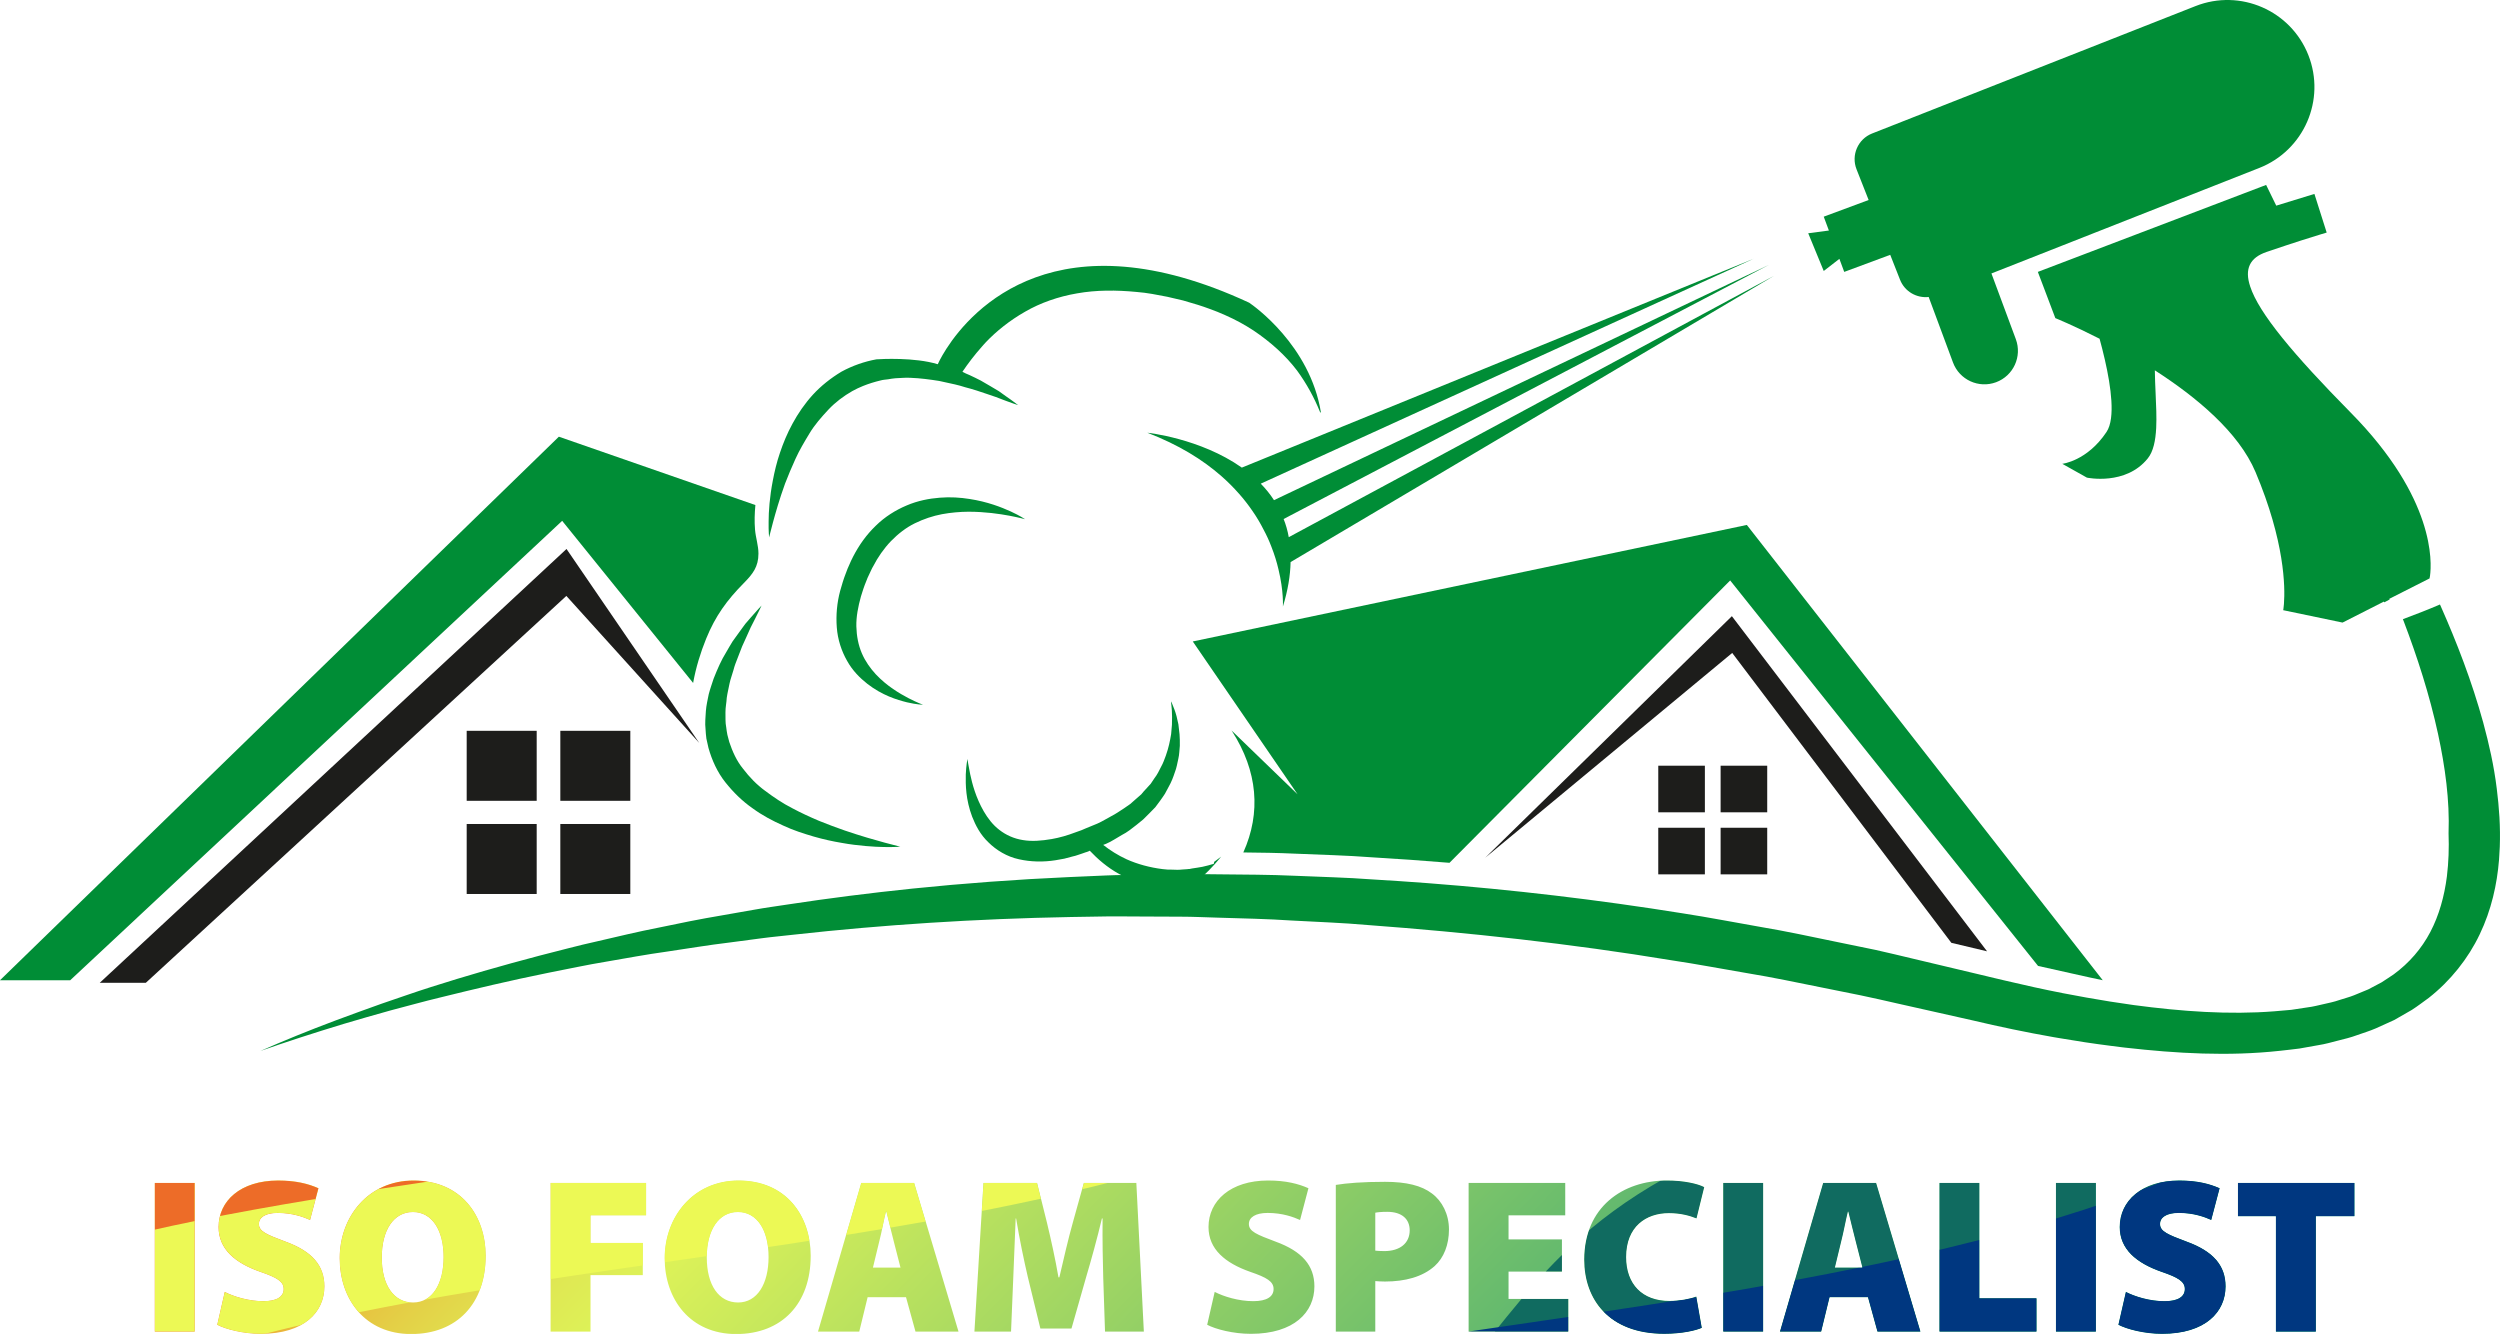
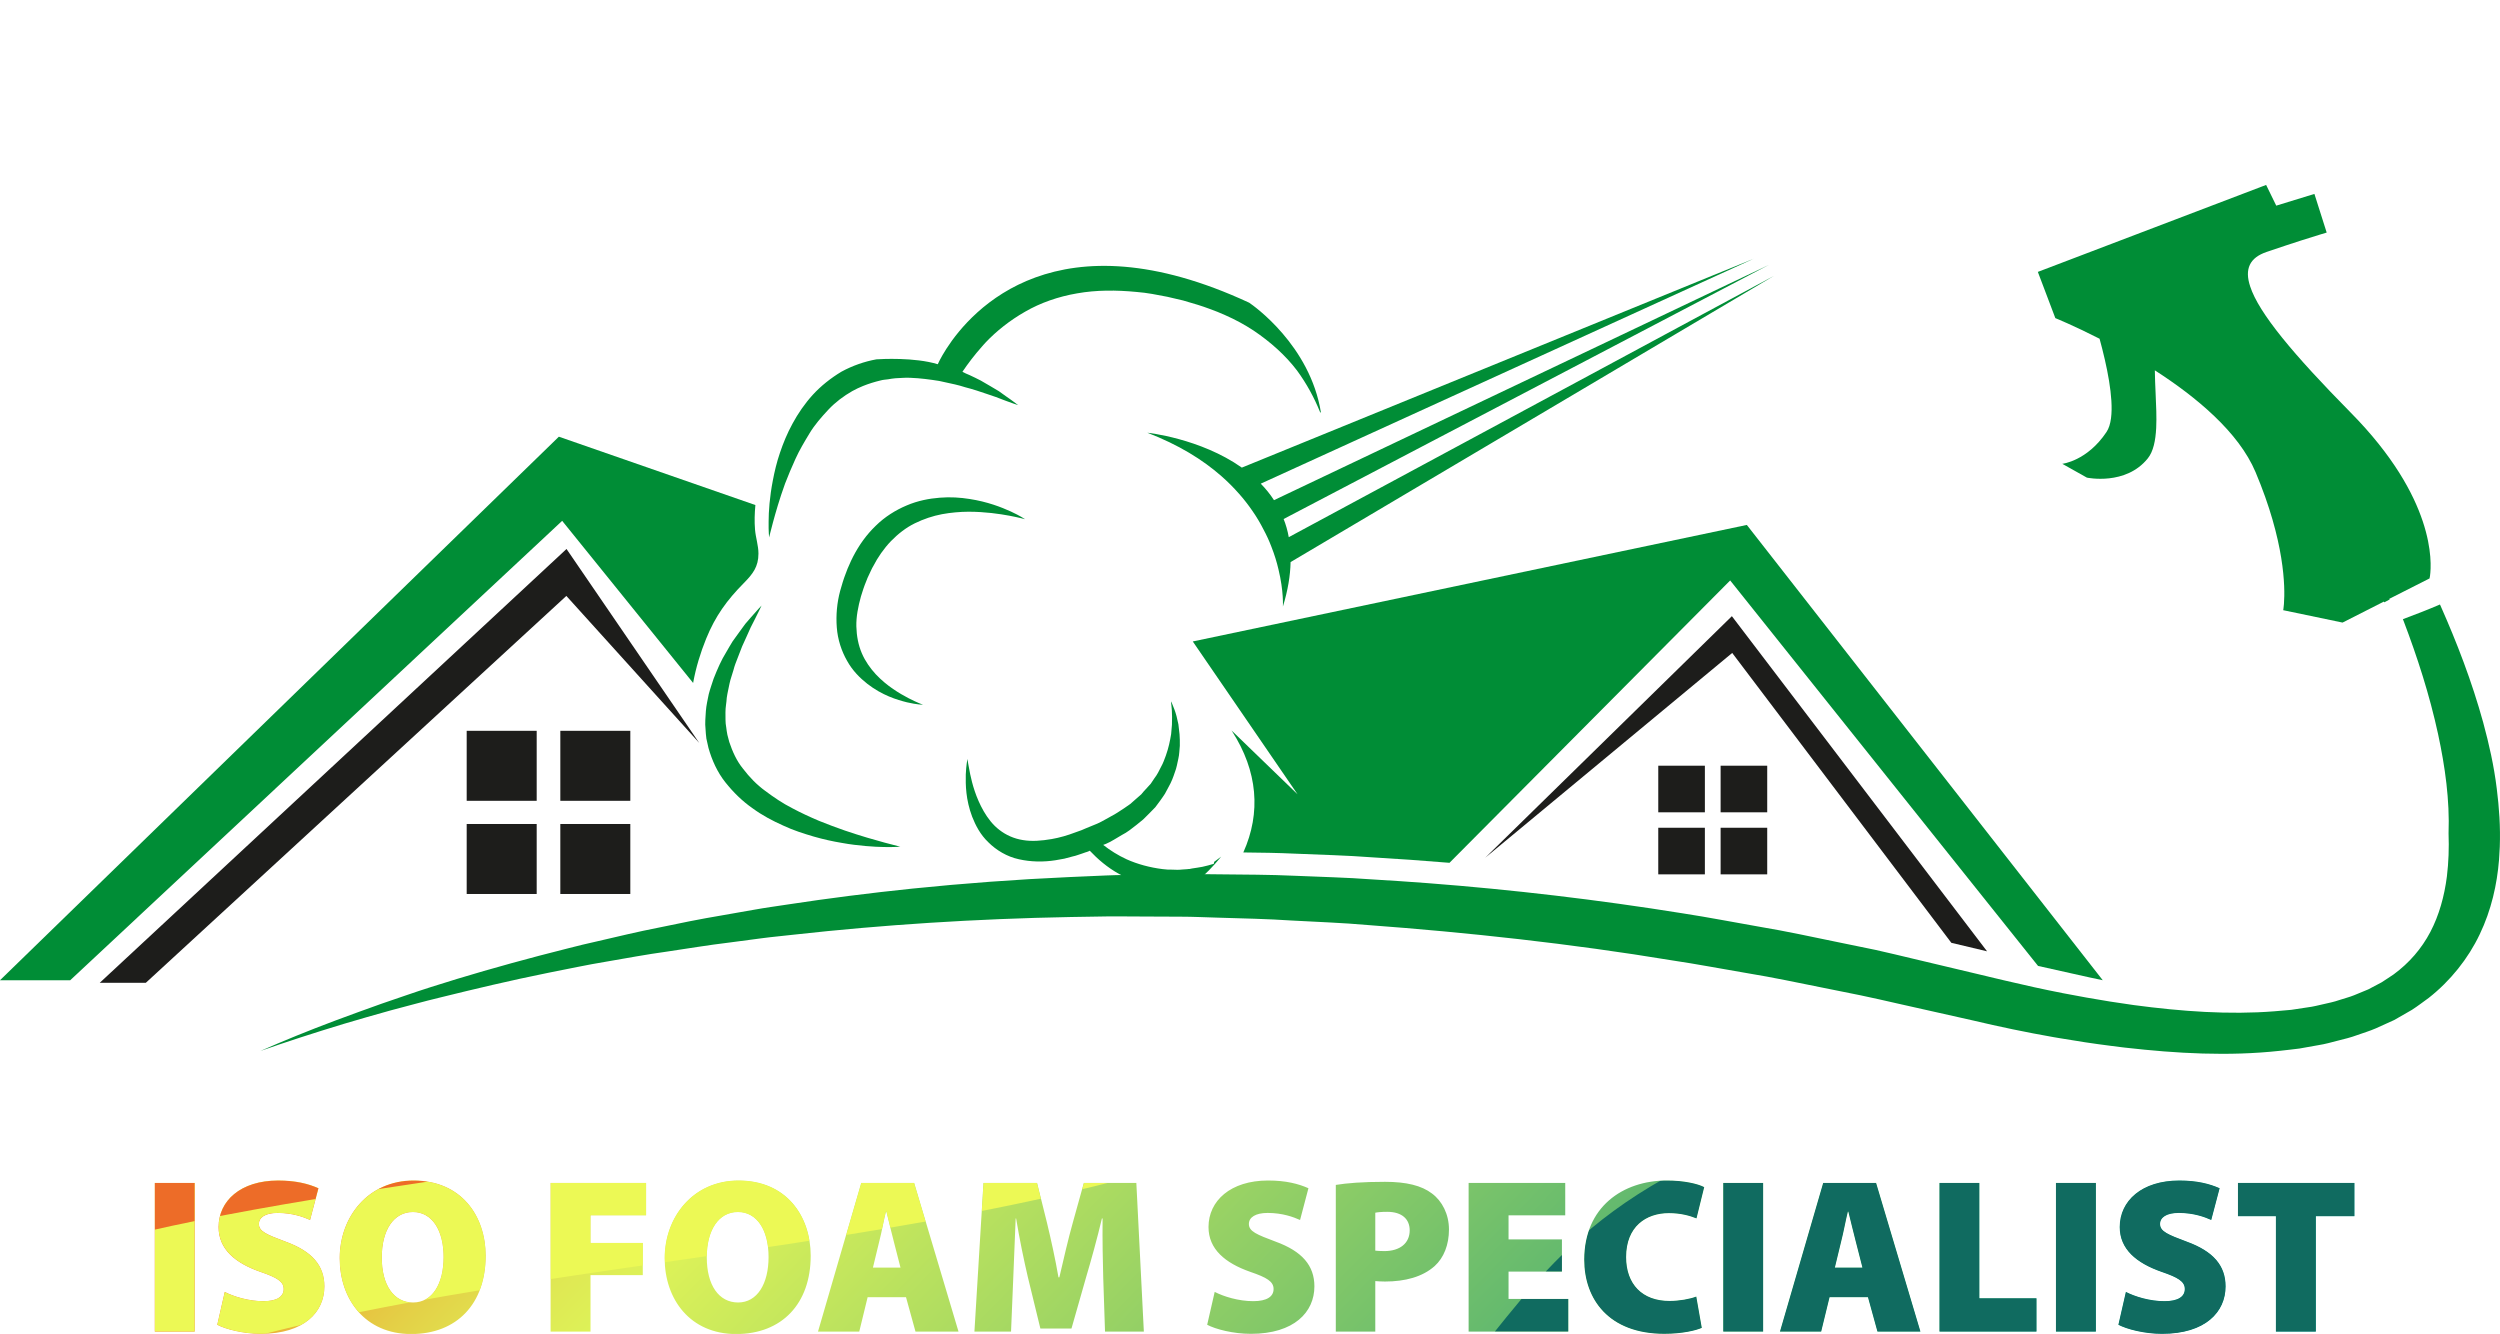
<svg xmlns="http://www.w3.org/2000/svg" xmlns:xlink="http://www.w3.org/1999/xlink" id="Layer_1" viewBox="0 0 7204.64 3844.2">
  <defs>
    <style>.cls-1{clip-path:url(#clippath);}.cls-2{fill:none;}.cls-2,.cls-3,.cls-4,.cls-5,.cls-6,.cls-7,.cls-8,.cls-9,.cls-10,.cls-11,.cls-12,.cls-13{stroke-width:0px;}.cls-14{mask:url(#mask);}.cls-3{fill:url(#linear-gradient);}.cls-15{clip-path:url(#clippath-1);}.cls-4{fill:#003780;}.cls-4,.cls-5,.cls-6,.cls-7{fill-rule:evenodd;}.cls-5{fill:#106b60;}.cls-6{fill:#ecf955;}.cls-7{fill:#ed6c28;}.cls-8{fill:url(#linear-gradient-4);}.cls-9{fill:url(#linear-gradient-2);}.cls-10{fill:url(#linear-gradient-3);}.cls-11{fill:url(#Naamloos_verloop_7);}.cls-16{mask:url(#mask-3);}.cls-17{mask:url(#mask-2);}.cls-18{mask:url(#mask-1);}.cls-12{fill:#1d1d1b;}.cls-13{fill:#008d36;}</style>
    <clipPath id="clippath">
      <path class="cls-2" d="m561.12,3409.03v428.46h-115.06v-428.46h115.06Zm86.49,314.04c26.06,13.35,68.66,26.7,111.25,26.7,39.41,0,58.48-13.35,58.48-34.97s-19.07-33.05-67.38-49.58c-72.47-25.43-120.15-65.48-120.15-129.05,0-75.64,63.57-134.12,171.64-134.12,51.5,0,87.73,9.52,116.34,22.25l-24.15,91.53c-18.44-8.26-50.23-20.34-93.46-20.34-34.96,0-54.03,12.73-54.03,31.79,0,21.62,22.89,30.52,76.92,50.87,76.92,27.96,111.89,69.29,111.89,129.05,0,73.74-57.85,136.67-183.09,136.67-51.49,0-101.71-13.35-125.88-26.06l21.62-94.72Zm752.11-104.26c0,137.95-82.63,225.68-214.86,225.68s-205.97-99.81-205.97-218.68,82-223.77,212.96-223.77c137.95,0,207.88,102.34,207.88,216.78Zm-299.42,5.09c0,80.09,34.96,129.67,90.28,129.67s87.73-54.03,87.73-130.96-33.06-129.69-88.37-129.69-89.64,52.13-89.64,130.98Zm486.43-214.87h275.27v93.44h-160.21v79.47h150.67v92.82h-150.67v162.74h-115.06v-428.46Zm749.58,209.78c0,137.95-82.64,225.68-214.87,225.68s-205.97-99.81-205.97-218.68,82-223.77,212.96-223.77c137.95,0,207.89,102.34,207.89,216.78Zm-299.43,5.09c0,80.09,34.97,129.67,90.28,129.67s87.73-54.03,87.73-130.96-33.06-129.69-88.37-129.69-89.64,52.13-89.64,130.98Zm463.52,114.42l-24.16,99.17h-118.88l124.6-428.46h152.57l127.78,428.46h-123.97l-27.33-99.17h-110.61Zm94.72-85.18l-19.71-76.92c-6.35-24.17-14.62-59.12-20.97-84.56h-1.27c-6.35,25.43-12.72,61.03-19.07,85.18l-18.44,76.3h79.47Zm584.3,31.15c-1.27-48.96-2.55-106.16-1.91-172.92h-1.9c-13.35,56.58-31.16,120.79-45.14,167.83l-42.6,149.4h-89.63l-36.24-148.75c-10.81-46.42-24.16-109.99-33.69-168.47h-1.27c-2.55,60.41-5.09,123.96-6.99,172.92l-6.35,153.2h-105.53l26.06-428.46h154.48l28.61,115.06c11.44,47.68,24.16,104.88,33.06,157.01h2.54c12.09-52.13,26.06-112.52,38.78-157.65l31.79-114.42h151.3l21.62,428.46h-111.89l-5.08-153.2Zm321.14,38.78c26.06,13.35,68.66,26.7,111.25,26.7,39.41,0,58.49-13.35,58.49-34.97s-19.08-33.05-67.39-49.58c-72.47-25.43-120.15-65.48-120.15-129.05,0-75.64,63.57-134.12,171.64-134.12,51.5,0,87.73,9.52,116.34,22.25l-24.15,91.53c-18.44-8.26-50.23-20.34-93.46-20.34-34.96,0-54.03,12.73-54.03,31.79,0,21.62,22.89,30.52,76.92,50.87,76.92,27.96,111.9,69.29,111.9,129.05,0,73.74-57.86,136.67-183.1,136.67-51.49,0-101.71-13.35-125.88-26.06l21.62-94.72Zm349.07-308.33c31.15-5.09,76.28-8.9,141.76-8.9,61.67,0,105.52,10.8,135.41,33.69,29.24,21.62,48.94,59.77,48.94,103.62s-14.61,81.37-41.31,105.54c-34.97,31.15-85.2,44.49-143.04,44.49-10.8,0-20.98-.64-27.98-1.28v145.59h-113.78v-422.75Zm113.78,189.44c6.35.64,13.99,1.28,26.07,1.28,45.14,0,73.09-22.89,73.09-59.77,0-31.79-21.61-53.39-64.84-53.39-17.16,0-28.6,1.26-34.33,2.55v109.33Zm537.89,60.41h-153.84v78.83h172.26v94.08h-287.33v-428.46h278.43v93.44h-163.37v69.31h153.84v92.82Zm403.11,162.1c-16.53,7.62-56.58,17.16-108.09,17.16-160.2,0-230.77-99.81-230.77-213.59,0-151.3,110.63-228.22,238.4-228.22,49.58,0,89.63,9.52,107.43,19.06l-22.25,90.27c-19.06-7.62-45.14-15.25-79.47-15.25-66.1,0-123.32,38.78-123.32,126.51,0,78.19,46.4,126.51,125.24,126.51,27.96,0,59.11-5.71,76.92-12.71l15.89,90.27Zm176.79-417.66v428.46h-115.06v-428.46h115.06Zm191.38,329.29l-24.17,99.17h-118.87l124.6-428.46h152.56l127.79,428.46h-123.96l-27.34-99.17h-110.61Zm94.72-85.18l-19.7-76.92c-6.37-24.17-14.63-59.12-20.98-84.56h-1.28c-6.35,25.43-12.71,61.03-19.06,85.18l-18.44,76.3h79.47Zm221.94-244.11h115.06v332.46h164.65v96h-279.71v-428.46Zm450.79,0v428.46h-115.06v-428.46h115.06Zm86.48,314.04c26.07,13.35,68.66,26.7,111.25,26.7,39.42,0,58.48-13.35,58.48-34.97s-19.06-33.05-67.38-49.58c-72.47-25.43-120.15-65.48-120.15-129.05,0-75.64,63.57-134.12,171.64-134.12,51.49,0,87.73,9.52,116.34,22.25l-24.17,91.53c-18.42-8.26-50.21-20.34-93.44-20.34-34.97,0-54.03,12.73-54.03,31.79,0,21.62,22.87,30.52,76.92,50.87,76.92,27.96,111.88,69.29,111.88,129.05,0,73.74-57.84,136.67-183.09,136.67-51.49,0-101.71-13.35-125.87-26.06l21.61-94.72Zm432.35-218.06h-109.35v-95.98h335.67v95.98h-111.25v332.48h-115.06v-332.48Z" />
    </clipPath>
    <clipPath id="clippath-1">
      <rect class="cls-2" x="419.64" y="3037.4" width="6468" height="1432.2" />
    </clipPath>
    <linearGradient id="Naamloos_verloop_7" x1="2064.03" y1="2193.06" x2="5117.51" y2="5190.51" gradientUnits="userSpaceOnUse">
      <stop offset="0" stop-color="#f39328" />
      <stop offset=".03" stop-color="#eea632" />
      <stop offset=".11" stop-color="#e4cf46" />
      <stop offset=".17" stop-color="#dfe853" />
      <stop offset=".21" stop-color="#ddf258" />
      <stop offset="1" stop-color="#008b80" />
    </linearGradient>
    <linearGradient id="linear-gradient" x1="1395.31" y1="2588.68" x2="5226.47" y2="4989.34" gradientTransform="translate(526.49 -851.55)" gradientUnits="userSpaceOnUse">
      <stop offset="0" stop-color="#fff" />
      <stop offset="1" stop-color="#000" />
    </linearGradient>
    <mask id="mask" x="3391.72" y="3037.4" width="3495.92" height="1432.2" maskUnits="userSpaceOnUse">
      <rect class="cls-3" x="3391.72" y="3037.4" width="3495.92" height="1432.2" />
    </mask>
    <linearGradient id="linear-gradient-2" x1="3563.26" y1="2240.76" x2="4408.32" y2="5344.46" gradientTransform="translate(303.67 -851.55)" xlink:href="#linear-gradient" />
    <mask id="mask-1" x="2133.71" y="3037.4" width="4753.93" height="1432.2" maskUnits="userSpaceOnUse">
      <rect class="cls-9" x="2133.71" y="3037.4" width="4753.93" height="1432.2" />
    </mask>
    <linearGradient id="linear-gradient-3" x1="2090.08" y1="3114.59" x2="2333.58" y2="5078.78" gradientTransform="translate(.08 -1093.37)" xlink:href="#linear-gradient" />
    <mask id="mask-2" x="419.64" y="3037.4" width="3706.26" height="913.75" maskUnits="userSpaceOnUse">
      <rect class="cls-10" x="419.64" y="3037.4" width="3706.26" height="913.75" />
    </mask>
    <linearGradient id="linear-gradient-4" x1="1495.25" y1="3226.1" x2="1842.98" y2="5041.43" gradientTransform="translate(.08 -1280.7)" xlink:href="#linear-gradient" />
    <mask id="mask-3" x="419.64" y="3037.4" width="2667.82" height="512.09" maskUnits="userSpaceOnUse">
      <rect class="cls-8" x="419.64" y="3037.4" width="2667.82" height="512.09" />
    </mask>
  </defs>
  <rect class="cls-12" x="1614.78" y="2106.09" width="201.71" height="201.73" />
  <rect class="cls-12" x="1344.93" y="2106.09" width="201.73" height="201.73" />
  <rect class="cls-12" x="1614.76" y="2374.63" width="201.71" height="201.71" />
  <rect class="cls-12" x="1344.93" y="2374.63" width="201.73" height="201.71" />
  <rect class="cls-12" x="4958.56" y="2206.65" width="134.31" height="134.31" />
  <rect class="cls-12" x="4778.9" y="2206.65" width="134.31" height="134.31" />
  <rect class="cls-12" x="4958.56" y="2385.46" width="134.31" height="134.31" />
  <rect class="cls-12" x="4778.88" y="2385.46" width="134.31" height="134.31" />
  <polygon class="cls-12" points="2015.05 2140.97 1632.63 1582.06 287.47 2832.26 420.28 2832.26 1632.15 1717.36 2015.05 2140.97" />
  <path class="cls-12" d="m5726.44,2741.56l-735.42-965.84-710.9,696.19,711.85-590.22,631.52,835.35c20.31,4.81,82.8,19.71,102.96,24.52" />
  <path class="cls-13" d="m2035.06,1840.55c26.6-65.37,59.71-110.82,108.56-160.26,25.93-26.24,42.13-46.99,42.11-85.04,0-22.95-7.86-45.72-9.83-68.59-2.03-23.75-1.2-47.51,1-71.18l-566.34-197L0,2824.9h202.33l1417.77-1323.93,377.39,467.2c7.95-44.4,21.39-87.86,37.57-127.63" />
  <path class="cls-13" d="m5034.11,1512.79l-1596.7,335.79,301.96,440.47-190.38-184.14c.54.85,1.14,1.66,1.68,2.51,73.77,114.95,83.98,234.3,32.41,349.19,49.58.48,99.33,1.2,149.14,3.51,73.67,3.26,147.65,4.81,221.79,10.54,74.29,4.34,148.73,9.61,223.2,15.83l808.9-813.73,887.23,1110.88c29,6.2,157.63,35.68,186.5,41.26l-1025.73-1312.11Z" />
-   <path class="cls-13" d="m5739.04,788.05l771.97-304.07c128.81-50.74,192.09-196.3,141.36-325.11-50.74-128.81-196.28-192.09-325.11-141.36l-932.09,367.16c-40.89,16.1-60.99,62.3-44.89,103.21l34.87,88.52-129.39,48.03,14.83,39.94-59.56,7.84,44.73,108.75,45.12-35,13.96,37.63,132.55-49.21,28.3,71.88c13.44,34.07,47.78,53.36,82.51,49.64l70.06,188.72c18.55,50,74.13,75.49,124.14,56.93,50-18.57,75.49-74.13,56.93-124.14l-70.29-189.35Z" />
  <path class="cls-13" d="m6774.81,1189.48c-166.11-168.43-265.21-287.23-290.19-364.17-16.58-50.25-1.39-82.67,47.45-99.25,81.12-27.61,130.45-42.96,154.64-50.25,12.72-3.88,18.46-5.58,18.46-5.58l-35.37-111.36-109.97,33.8-26.82-54.91-2.34-4.81-657.91,250.63,5.12,13.49,15.97,42.18,29.33,77.55s53.03,21.41,127.48,59.4c21.1,77.09,40.64,169.68,33.03,228.76v.15c-2.16,16.29-6.35,29.94-13.17,40.02-55.68,83.6-127.34,91.51-127.34,91.51l64.68,36.3,6.35,3.55s111.99,23.9,175.57-55.68c15.83-19.85,22.18-50.87,24.06-87.3,1.54-31.02-.15-65.78-1.72-100.97-.93-21.87-2.01-43.9-2.16-65.29,119.58,76.92,241.79,178.35,290.19,293.28,84.52,200.38,85.45,331.91,81.88,378.9v.93c-.93,11.95-2.16,18.15-2.16,18.15l3.09.62,167.98,35.06,119.12-60.49c.44.7.93,1.45,1.37,2.14,5.14-2.84,10.27-5.64,15.41-8.46-.42-.52-.87-1.08-1.27-1.6l116.01-58.79s.62-2.47,1.39-7.43v-.15c5.27-38.79,15.04-223.2-228.14-469.95" />
  <path class="cls-13" d="m7156.59,2083.39c-33.34-121.13-76.78-232.64-123-337.02-.64-1.47-1.31-2.88-1.97-4.34-35.12,15.12-70.87,28.98-106.84,42.36.75,1.93,1.53,3.78,2.26,5.73,39.09,102.82,74.44,211.69,99.12,325.38,20.16,93.36,33.8,190.76,30.23,286.15v.31c1.56,41.72.15,83.13-4.81,123.93-7.28,56.76-22.34,111.51-47.61,159.74-25.29,48.25-60.95,89.5-105.78,122.38-11.78,7.43-22.96,15.81-35.04,23.11-12.72,6.66-25.45,13.34-38.17,20.16-13.65,5.58-27.3,11.18-40.95,16.91-13.65,5.58-28.69,9.15-42.96,13.96-14.27,5.12-29.62,8.07-44.83,11.62-15.19,3.26-30.08,7.45-46.06,9.31-15.66,2.34-31.47,4.65-47.3,7.14-16.12,1.39-32.26,2.78-48.38,4.19-130.12,10.39-267.54.46-405.73-17.99-45.14-6.2-90.43-13.49-135.7-21.56-22.8-4.04-45.6-8.38-68.4-12.72-55.21-10.85-110.43-22.95-165.8-36.12-15.97-3.73-31.95-7.45-47.92-11.33-.31-.15-.64-.31-.95-.31-71.64-17.07-143.77-34.11-216.03-51.33-36.14-8.38-71.82-17.53-108.42-25.43-36.91-7.61-73.83-15.21-110.89-22.8-73.83-15.21-147.96-31.33-222.25-43.75-74.13-12.88-148.27-27.45-222.87-38.92-244.28-39.25-490.26-68.25-734.53-87.01-53.82-4.04-107.48-7.76-160.99-10.85-74.14-5.6-148.12-7.14-221.79-10.41-73.52-3.4-146.86-3.4-219.76-4.19-36.45-.15-72.74-1.24-108.89-.62-36.3.46-72.26,1.08-108.25,1.72-35.99.62-71.82.62-107.48,2.16-35.52,1.54-71.05,3.11-106.39,4.65-154.02,6.83-304.92,18.15-451.8,33.19-123,12.72-243.35,28.07-360.29,45.91-31.95,4.96-63.9,9.15-95.39,14.88-31.47,5.44-62.65,11.02-93.67,16.45-62.18,10.39-123,22.8-182.71,35.37-59.87,11.62-118.17,25.89-175.39,39.08-57.55,12.57-113.23,28.07-167.98,41.72-109.35,28.84-213.56,58.79-311.58,90.12-49.17,15.5-96.32,32.57-142.54,48.07-46.06,15.97-90.27,32.88-133.38,48.55-77.4,29-149.51,58.46-216.21,87.77,73.98-25.89,154.49-52.11,241.03-78.3,43.42-12.57,88.09-26.06,134.47-38.63,46.53-12.09,94.14-25.58,143.46-37.38,98.48-24.34,202.08-49,311.12-71.03,54.6-10.54,109.97-22.8,167.03-32.11,56.91-9.77,114.77-20.64,174.18-28.84,59.25-8.69,119.25-18.92,180.68-26.22,30.7-4.03,61.57-8.07,92.59-12.26,31.01-4.19,62.65-6.81,94.14-10.54,252.81-28.07,520.66-45.6,797.82-50.72,34.73-.62,69.48-1.24,104.37-1.7,35.06-.31,70.1.31,105.31.31,35.21.15,70.41.31,105.93.46,35.37,0,71.03,1.85,106.55,2.78,71.34,2.18,143.15,3.57,215.13,8.38,71.95,4.03,144.39,6.37,216.96,12.88,290.19,21.56,584.57,53.52,876.45,101.74,73.21,10.85,145.8,24.96,218.68,37.22,73.21,11.95,144.87,27.3,216.83,41.72,35.99,7.3,71.82,14.42,107.8,21.72,35.97,7.28,72.26,15.97,108.4,24.04,71.97,16.12,143.93,32.41,215.44,48.38,77.07,18.3,154.47,34.44,232.17,48.09,6.35,1.08,12.72,2.16,19.23,3.26,48.71,8.36,97.71,15.81,146.73,22.01,11,1.56,22.03,2.95,33.03,4.19,3.11.31,6.2.77,9.31,1.08,147.65,16.76,296.39,25.29,445.43,9,18.77-2.16,37.22-4.02,55.83-6.51,18.61-3.42,37.22-6.68,55.68-9.92,18.46-2.8,37.07-8.22,55.37-12.88,18.46-4.65,36.91-9,55.06-15.81,18.15-6.53,36.3-11.8,54.13-19.56,17.84-8.05,35.52-15.97,53.03-24.04,17.07-9.77,34.13-19.54,51.03-29.31,16.6-10.7,32.43-22.96,48.4-34.44,62.34-49,113.67-113.21,146.88-183.16,33.65-70.1,49.94-143.93,55.68-214.66.93-12.39,1.7-24.81,2.16-37.22,2.18-57.69-1.85-113.83-8.69-167.96-8.05-65.91-22.32-128.73-38.77-189.37" />
  <path class="cls-13" d="m2041.64,2155.16c-2.01-8.98-4-17.9-5.97-26.78-1.51-8.94-1.6-17.97-2.39-26.85-2.18-17.84.1-35.14.91-52.16,1.25-16.97,5.23-33.07,8.3-48.9,4-15.54,9.5-30.16,14.02-44.56,11.02-27.96,22.32-53.96,36.01-75.81,6.56-11.1,12.47-21.89,18.73-31.74,6.81-9.46,13.28-18.44,19.36-26.85,6.1-8.38,11.58-16.31,17.05-23.38,5.83-6.76,11.2-12.99,16.04-18.61,19.42-22.36,31.02-34.48,31.02-34.48,0,0-7.1,15.5-20.35,41.51-3.32,6.49-6.97,13.69-10.97,21.49-3.57,7.99-7.45,16.62-11.58,25.85-4.15,9.15-8.57,18.86-13.22,29.11-4.03,10.42-8.26,21.39-12.7,32.82-4.54,11.33-9.15,23.13-12.34,35.77-3.34,12.57-8.49,25.04-11.2,38.4-2.51,13.36-6.02,26.91-7.95,40.81-.66,14-4,28.07-3.76,42.36.42,14.21-.75,28.77,2.2,42.9,1.18,7.07,1.58,14.34,3.3,21.33l5.48,20.89c9.17,27.24,20.97,54.33,39.96,77.47,17.97,23.61,39.15,45.72,63.92,63.69,24.38,18.19,49.75,35.45,76.43,49.06,26.35,14.07,52.98,26.37,78.69,37.18,25.95,10.25,50.76,19.96,74.13,27.82,46.7,15.89,86.72,27.26,114.95,34.92,28.42,7.41,44.65,11.64,44.65,11.64,0,0-16.87,1.54-46.45.95-14.79-.29-32.76-.95-53.32-2.88-20.54-1.91-43.79-4.38-68.88-9.05-25.19-4.19-52.36-10.06-80.68-18.24-28.28-8.38-58.27-17.7-87.88-31.66-29.77-13.26-60.23-29.19-88.61-50.02-28.84-20.08-55.27-45.79-78.17-74.7-23.07-28.94-38.86-64.06-48.73-99.29" />
  <path class="cls-13" d="m2421.22,1702.83c4.75-17.03,9.81-34.13,16.27-50.52l5.1-13.49,5.08-11.47c3.71-7.84,6.1-14.83,10.99-23.44,17.45-33.65,38.4-62.96,65.02-88.63,26.04-25.75,57.38-45.29,89.25-58.67,31.91-13.67,64.83-19.98,95.49-22.32,30.74-2.59,59.54-.39,85.41,3.65,51.88,7.95,92.17,23.8,119.23,36.14,27.12,12.53,41.14,22.24,41.14,22.24,0,0-16.39-4.59-45.04-10.08-28.65-5.33-69.81-11.49-118.19-11.53-24.15.17-50.02,2.3-76.37,7.12-26.33,5.04-52.86,13.84-78.13,26.22-25.37,12.39-48.26,30.31-68.75,51.3-20.1,20.87-38.28,46.91-51.41,72.78-3.73,5.77-7.18,14.56-10.79,21.76l-5.33,11.33-3.88,9.89c-6.12,14.5-10.75,29.19-15.23,43.8-8.13,29.27-13.82,58.34-13.21,86.22.7,27.72,5.71,54.06,15.79,77.47,10,23.42,24.67,43.69,40.48,60.85,32.22,34.17,68.48,55.2,93.98,68.59,25.85,13.24,41.91,18.96,41.91,18.96,0,0-17.07-.17-46.3-7.03-28.82-7.16-71.36-20-114.19-53.27-21.12-16.58-42.88-38.11-58.46-66.41-15.95-27.88-27.03-61.32-29.58-96.32-2.66-34.89.52-70.91,9.71-105.16" />
  <path class="cls-13" d="m2227.39,1383.77c4.69-24.71,10.89-51.26,20.29-78.79,9.25-27.55,21-56.41,36.49-84.54,15.43-28.46,34.75-56.95,58.11-82.61,23.32-25.52,51.95-48.25,82.71-66.72,31.72-17.28,66.12-29.27,100.76-35.56,0,0,.14.02.46-.06h.64c10.97-.73,108.48-6.39,175.65,14.15,0,0,7.78-17.9,24.98-44.69,73.44-114.08,319.4-389.46,872.69-132.5,0,0,.29.08.52.44,10.15,6.74,175.18,121.8,206.15,316.6-.97-.54-1.68-1.49-2.64-2.03-16.64-41.28-38.61-81.76-66.35-119.7-33.48-44.11-76.9-82.57-124.72-114.85-25.77-16.97-52.96-31.78-81.76-44.46-14.98-6.78-30.43-13.05-46.16-18.61-10.93-4.11-22.11-7.82-33.32-11.39l-42.42-12.57-45.54-10.64c-28.13-5.48-58.75-11.7-87.96-13.84-58.73-5.73-116.74-5.85-171.75,3.98-54.25,9.23-105.87,27.34-149.81,52.74-44.4,25.29-82.86,56.03-113.98,88.79-.41.39-.62.64-.87,1.06-1.53,1.81-3.17,3.47-4.85,5.27-1.66,1.82-3.17,3.49-4.67,5.33-21.87,24.6-40.68,49.46-56.45,72.84,6.81,3.63,13.84,6.99,20.46,9.48,11.06,5.54,22.34,10.21,32.43,15.85,9.61,5.69,19.11,11.2,27.96,16.24,8.49,5.12,16.58,9.98,24.31,14.44,7.14,4.96,13.65,9.92,19.42,13.94,9.75,6.49,17.45,12.36,23.46,16.74,6.54,4.81,10.85,7.86,12.53,9.34-3.86-.91-15.56-5.06-33.13-11.51-2.74-.95-5.43-2.2-8.92-3.34-13.28-5.44-29.29-11.22-48.34-17.39-18.53-6.35-39.25-13.4-62.44-19.29-9.73-3.2-19.44-5.79-29.54-8.15-7.26-1.7-14.23-3.34-21.87-4.81-7.34-1.39-15.35-3.26-23.21-5.12-26.7-4.19-54.58-8.05-82.98-9.05-14.46-1.04-28.53.98-43.3,1.29-7.14.37-14.25,1.99-21.22,3.03-7.1.98-14.54,1.27-21.41,3.26-17.22,4.11-34.25,9.36-50.48,15.89-10.54,4.27-21.06,9.17-31.14,14.79-24.9,14.19-48.79,32.09-68.79,53.38-20.02,21.43-39.64,43.75-54.48,68.44-15.02,24.81-29.46,49.11-40.5,73.59-11.41,24.71-21,48.42-29.9,71.07-16.29,44.98-27.34,84.17-34.85,111.67-7.34,27.38-11.12,43.55-11.12,43.55,0,0-1.93-16.56-1.45-45.39.08-29.07,2.72-70.52,12.32-119.6" />
  <path class="cls-13" d="m2783.21,2232.56c1.08-27.26,4.56-43.48,4.88-45.39.25,1.91,2.43,18.03,7.86,44.04,5.85,27.7,16.26,67.24,39.11,106.92,11.47,19.73,26.12,39.17,45.12,53.63,19.02,14.75,41.95,25.18,67.96,29.23,25.7,4.36,54,2.01,82.86-2.99,22.28-3.84,45.83-10.66,67.46-18.98,6.51-2.12,12.72-4.27,18.65-6.68l9.94-4.31,35.16-14.44c14.94-6.55,26.37-14.23,39.67-21.12,13.13-6.64,25.21-15.1,37.4-23.01,6.04-4.23,12.01-8.57,17.94-12.45,5.44-4.81,10.6-9.6,15.95-14.05,5.39-4.63,10.54-9.44,15.89-13.88,4.27-5.39,8.9-10.66,13.3-15.21,4.58-5.39,9.44-10.19,13.9-15.21,3.36-5.5,7.16-10.64,10.81-16.14,7.99-10.17,13.34-21.51,18.94-32.65,6.06-10.52,9.73-21.72,13.92-32.74,7.76-21.6,12.01-42.59,15.12-61.53.89-9.5,1.66-18.65,2.32-26.87.29-8.61.48-16.58.35-23.23-.31-14.15-.77-25.16-1.93-32.9-.73-5.77-1.22-9.61-1.04-11.29.64,1.27,2.53,4.69,4.59,10.23,2.95,7.26,7.49,17.95,11.24,32.26,1.66,7.03,3.4,15.06,5.42,23.67,1.25,8.84,2.36,18.22,3.28,28.71.52,10.52,1.33,21.35.81,33.3-1.39,11.66-1.22,24.4-4.29,37.07-2.97,12.59-4.83,26.24-10.27,39.65-4.48,13.65-9.65,27.36-17.11,40.33-3.63,7.24-7.55,13.61-11.18,20.85-3.82,6.31-8.67,12.57-13.19,19.23-4.58,6.54-9.42,13.09-14.58,19.65-5.62,5.62-11.47,11.64-17.2,17.61-5.56,5.73-11.64,11.6-17.68,17.57-6.37,5.56-12.88,10.6-19.42,15.83-13.05,10.25-26.8,21.45-42.18,29.09-15.04,8.65-30.83,19.27-45.66,25.46l-8.07,3.07c19.94,15.73,42.67,30.06,67.76,41.58,31.35,14.04,66.53,23.53,103.48,28.17l14.09,1.33,13.98.21c9.15.48,19.11.83,28.42-.37l14.27-.97c2.09-.46,5.83-.6,6.47-.48l7.66-1.56,15.6-2.36,13.98-2.39c10.93-2.34,21.99-5.29,33.09-8.73l.97-5.6,20.35-15.1c-22.3,27.57-47.15,52.65-75,76.18-51.33,17.12-87.36,16.66-98.31,15.95-1.97-.17-3.15-.46-3.15-.46-12.65-1.91-24.6-4.77-36.31-7.72-29.46-8.01-57.18-19.81-81.55-33.88-33.94-18.88-61.43-42.61-84.44-67.01l-4.13,1.95-4.4,1.64-3.2.89-12.03,4.21c-8.26,2.43-16.12,5.97-24.79,7.59l-24.83,6.58-25.83,4.61c-34.23,5.37-70.51,4.9-104.79-2.84-34.69-7.39-65.6-26.33-88.32-48.98-23.28-22.07-36.93-49.04-46.62-73.61-18.77-49.46-19-92.57-18.44-121.16" />
  <path class="cls-13" d="m3570.37,1422.52c-15.17-17.24-32.01-34.23-50.93-50.76-53.36-46.87-122.73-90.04-213-124.68,0,0,152.65,15.95,272.33,100.51l1475.25-602.02-1420.73,648.29c14,14.33,26.95,30.06,38.15,47.55l1425.96-677.93-1398.18,732.2c6.53,16.33,11.53,33.75,14.79,52.34l1398.2-753.03-1392.93,824.85c-.73,38.5-7.76,81.36-22.14,128.23,0,0,2.7-43.88-12.84-107.57-4.67-20.23-11.33-42.07-20.46-65.31-6.16-16.24-13.63-32.68-22.61-49.25-9.09-17.97-19.85-36.3-32.57-54.48-11.2-16.31-23.92-32.74-38.28-48.94" />
  <path class="cls-2" d="m561.12,3409.03v428.46h-115.06v-428.46h115.06Zm86.49,314.04c26.06,13.35,68.66,26.7,111.25,26.7,39.41,0,58.48-13.35,58.48-34.97s-19.07-33.05-67.38-49.58c-72.47-25.43-120.15-65.48-120.15-129.05,0-75.64,63.57-134.12,171.64-134.12,51.5,0,87.73,9.52,116.34,22.25l-24.15,91.53c-18.44-8.26-50.23-20.34-93.46-20.34-34.96,0-54.03,12.73-54.03,31.79,0,21.62,22.89,30.52,76.92,50.87,76.92,27.96,111.89,69.29,111.89,129.05,0,73.74-57.85,136.67-183.09,136.67-51.49,0-101.71-13.35-125.88-26.06l21.62-94.72Zm752.11-104.26c0,137.95-82.63,225.68-214.86,225.68s-205.97-99.81-205.97-218.68,82-223.77,212.96-223.77c137.95,0,207.88,102.34,207.88,216.78Zm-299.42,5.09c0,80.09,34.96,129.67,90.28,129.67s87.73-54.03,87.73-130.96-33.06-129.69-88.37-129.69-89.64,52.13-89.64,130.98Zm486.43-214.87h275.27v93.44h-160.21v79.47h150.67v92.82h-150.67v162.74h-115.06v-428.46Zm749.58,209.78c0,137.95-82.64,225.68-214.87,225.68s-205.97-99.81-205.97-218.68,82-223.77,212.96-223.77c137.95,0,207.89,102.34,207.89,216.78Zm-299.43,5.09c0,80.09,34.97,129.67,90.28,129.67s87.73-54.03,87.73-130.96-33.06-129.69-88.37-129.69-89.64,52.13-89.64,130.98Zm463.52,114.42l-24.16,99.17h-118.88l124.6-428.46h152.57l127.78,428.46h-123.97l-27.33-99.17h-110.61Zm94.72-85.18l-19.71-76.92c-6.35-24.17-14.62-59.12-20.97-84.56h-1.27c-6.35,25.43-12.72,61.03-19.07,85.18l-18.44,76.3h79.47Zm584.3,31.15c-1.27-48.96-2.55-106.16-1.91-172.92h-1.9c-13.35,56.58-31.16,120.79-45.14,167.83l-42.6,149.4h-89.63l-36.24-148.75c-10.81-46.42-24.16-109.99-33.69-168.47h-1.27c-2.55,60.41-5.09,123.96-6.99,172.92l-6.35,153.2h-105.53l26.06-428.46h154.48l28.61,115.06c11.44,47.68,24.16,104.88,33.06,157.01h2.54c12.09-52.13,26.06-112.52,38.78-157.65l31.79-114.42h151.3l21.62,428.46h-111.89l-5.08-153.2Zm321.14,38.78c26.06,13.35,68.66,26.7,111.25,26.7,39.41,0,58.49-13.35,58.49-34.97s-19.08-33.05-67.39-49.58c-72.47-25.43-120.15-65.48-120.15-129.05,0-75.64,63.57-134.12,171.64-134.12,51.5,0,87.73,9.52,116.34,22.25l-24.15,91.53c-18.44-8.26-50.23-20.34-93.46-20.34-34.96,0-54.03,12.73-54.03,31.79,0,21.62,22.89,30.52,76.92,50.87,76.92,27.96,111.9,69.29,111.9,129.05,0,73.74-57.86,136.67-183.1,136.67-51.49,0-101.71-13.35-125.88-26.06l21.62-94.72Zm349.07-308.33c31.15-5.09,76.28-8.9,141.76-8.9,61.67,0,105.52,10.8,135.41,33.69,29.24,21.62,48.94,59.77,48.94,103.62s-14.61,81.37-41.31,105.54c-34.97,31.15-85.2,44.49-143.04,44.49-10.8,0-20.98-.64-27.98-1.28v145.59h-113.78v-422.75Zm113.78,189.44c6.35.64,13.99,1.28,26.07,1.28,45.14,0,73.09-22.89,73.09-59.77,0-31.79-21.61-53.39-64.84-53.39-17.16,0-28.6,1.26-34.33,2.55v109.33Zm537.89,60.41h-153.84v78.83h172.26v94.08h-287.33v-428.46h278.43v93.44h-163.37v69.31h153.84v92.82Zm403.11,162.1c-16.53,7.62-56.58,17.16-108.09,17.16-160.2,0-230.77-99.81-230.77-213.59,0-151.3,110.63-228.22,238.4-228.22,49.58,0,89.63,9.52,107.43,19.06l-22.25,90.27c-19.06-7.62-45.14-15.25-79.47-15.25-66.1,0-123.32,38.78-123.32,126.51,0,78.19,46.4,126.51,125.24,126.51,27.96,0,59.11-5.71,76.92-12.71l15.89,90.27Zm176.79-417.66v428.46h-115.06v-428.46h115.06Zm191.38,329.29l-24.17,99.17h-118.87l124.6-428.46h152.56l127.79,428.46h-123.96l-27.34-99.17h-110.61Zm94.72-85.18l-19.7-76.92c-6.37-24.17-14.63-59.12-20.98-84.56h-1.28c-6.35,25.43-12.71,61.03-19.06,85.18l-18.44,76.3h79.47Zm221.94-244.11h115.06v332.46h164.65v96h-279.71v-428.46Zm450.79,0v428.46h-115.06v-428.46h115.06Zm86.48,314.04c26.07,13.35,68.66,26.7,111.25,26.7,39.42,0,58.48-13.35,58.48-34.97s-19.06-33.05-67.38-49.58c-72.47-25.43-120.15-65.48-120.15-129.05,0-75.64,63.57-134.12,171.64-134.12,51.49,0,87.73,9.52,116.34,22.25l-24.17,91.53c-18.42-8.26-50.21-20.34-93.44-20.34-34.97,0-54.03,12.73-54.03,31.79,0,21.62,22.87,30.52,76.92,50.87,76.92,27.96,111.88,69.29,111.88,129.05,0,73.74-57.84,136.67-183.09,136.67-51.49,0-101.71-13.35-125.87-26.06l21.61-94.72Zm432.35-218.06h-109.35v-95.98h335.67v95.98h-111.25v332.48h-115.06v-332.48Z" />
  <g class="cls-1">
    <g class="cls-15">
      <rect class="cls-11" x="419.64" y="3037.4" width="6468" height="1432.2" />
    </g>
    <g class="cls-14">
      <path class="cls-5" d="m6887.64,3037.4h-663.07c-2345.94,246.67-1493.54,1017.81-2832.84,1432.2h3495.92v-1432.2Z" />
    </g>
    <g class="cls-18">
-       <path class="cls-4" d="m6887.2,3037.4c-1197.66,972.29-3839.06,616.5-4753.49,1432.2h4753.93v-1432.2h-.44Z" />
-     </g>
+       </g>
    <g class="cls-17">
      <path class="cls-6" d="m419.64,3951.15c999.45-379.59,2727.97-295.45,3706.26-913.75H419.64v913.75Z" />
    </g>
    <g class="cls-16">
      <path class="cls-7" d="m3087.46,3037.4H419.64v512.09c805.96-184.52,1852.63-231.13,2667.82-512.09" />
    </g>
  </g>
</svg>